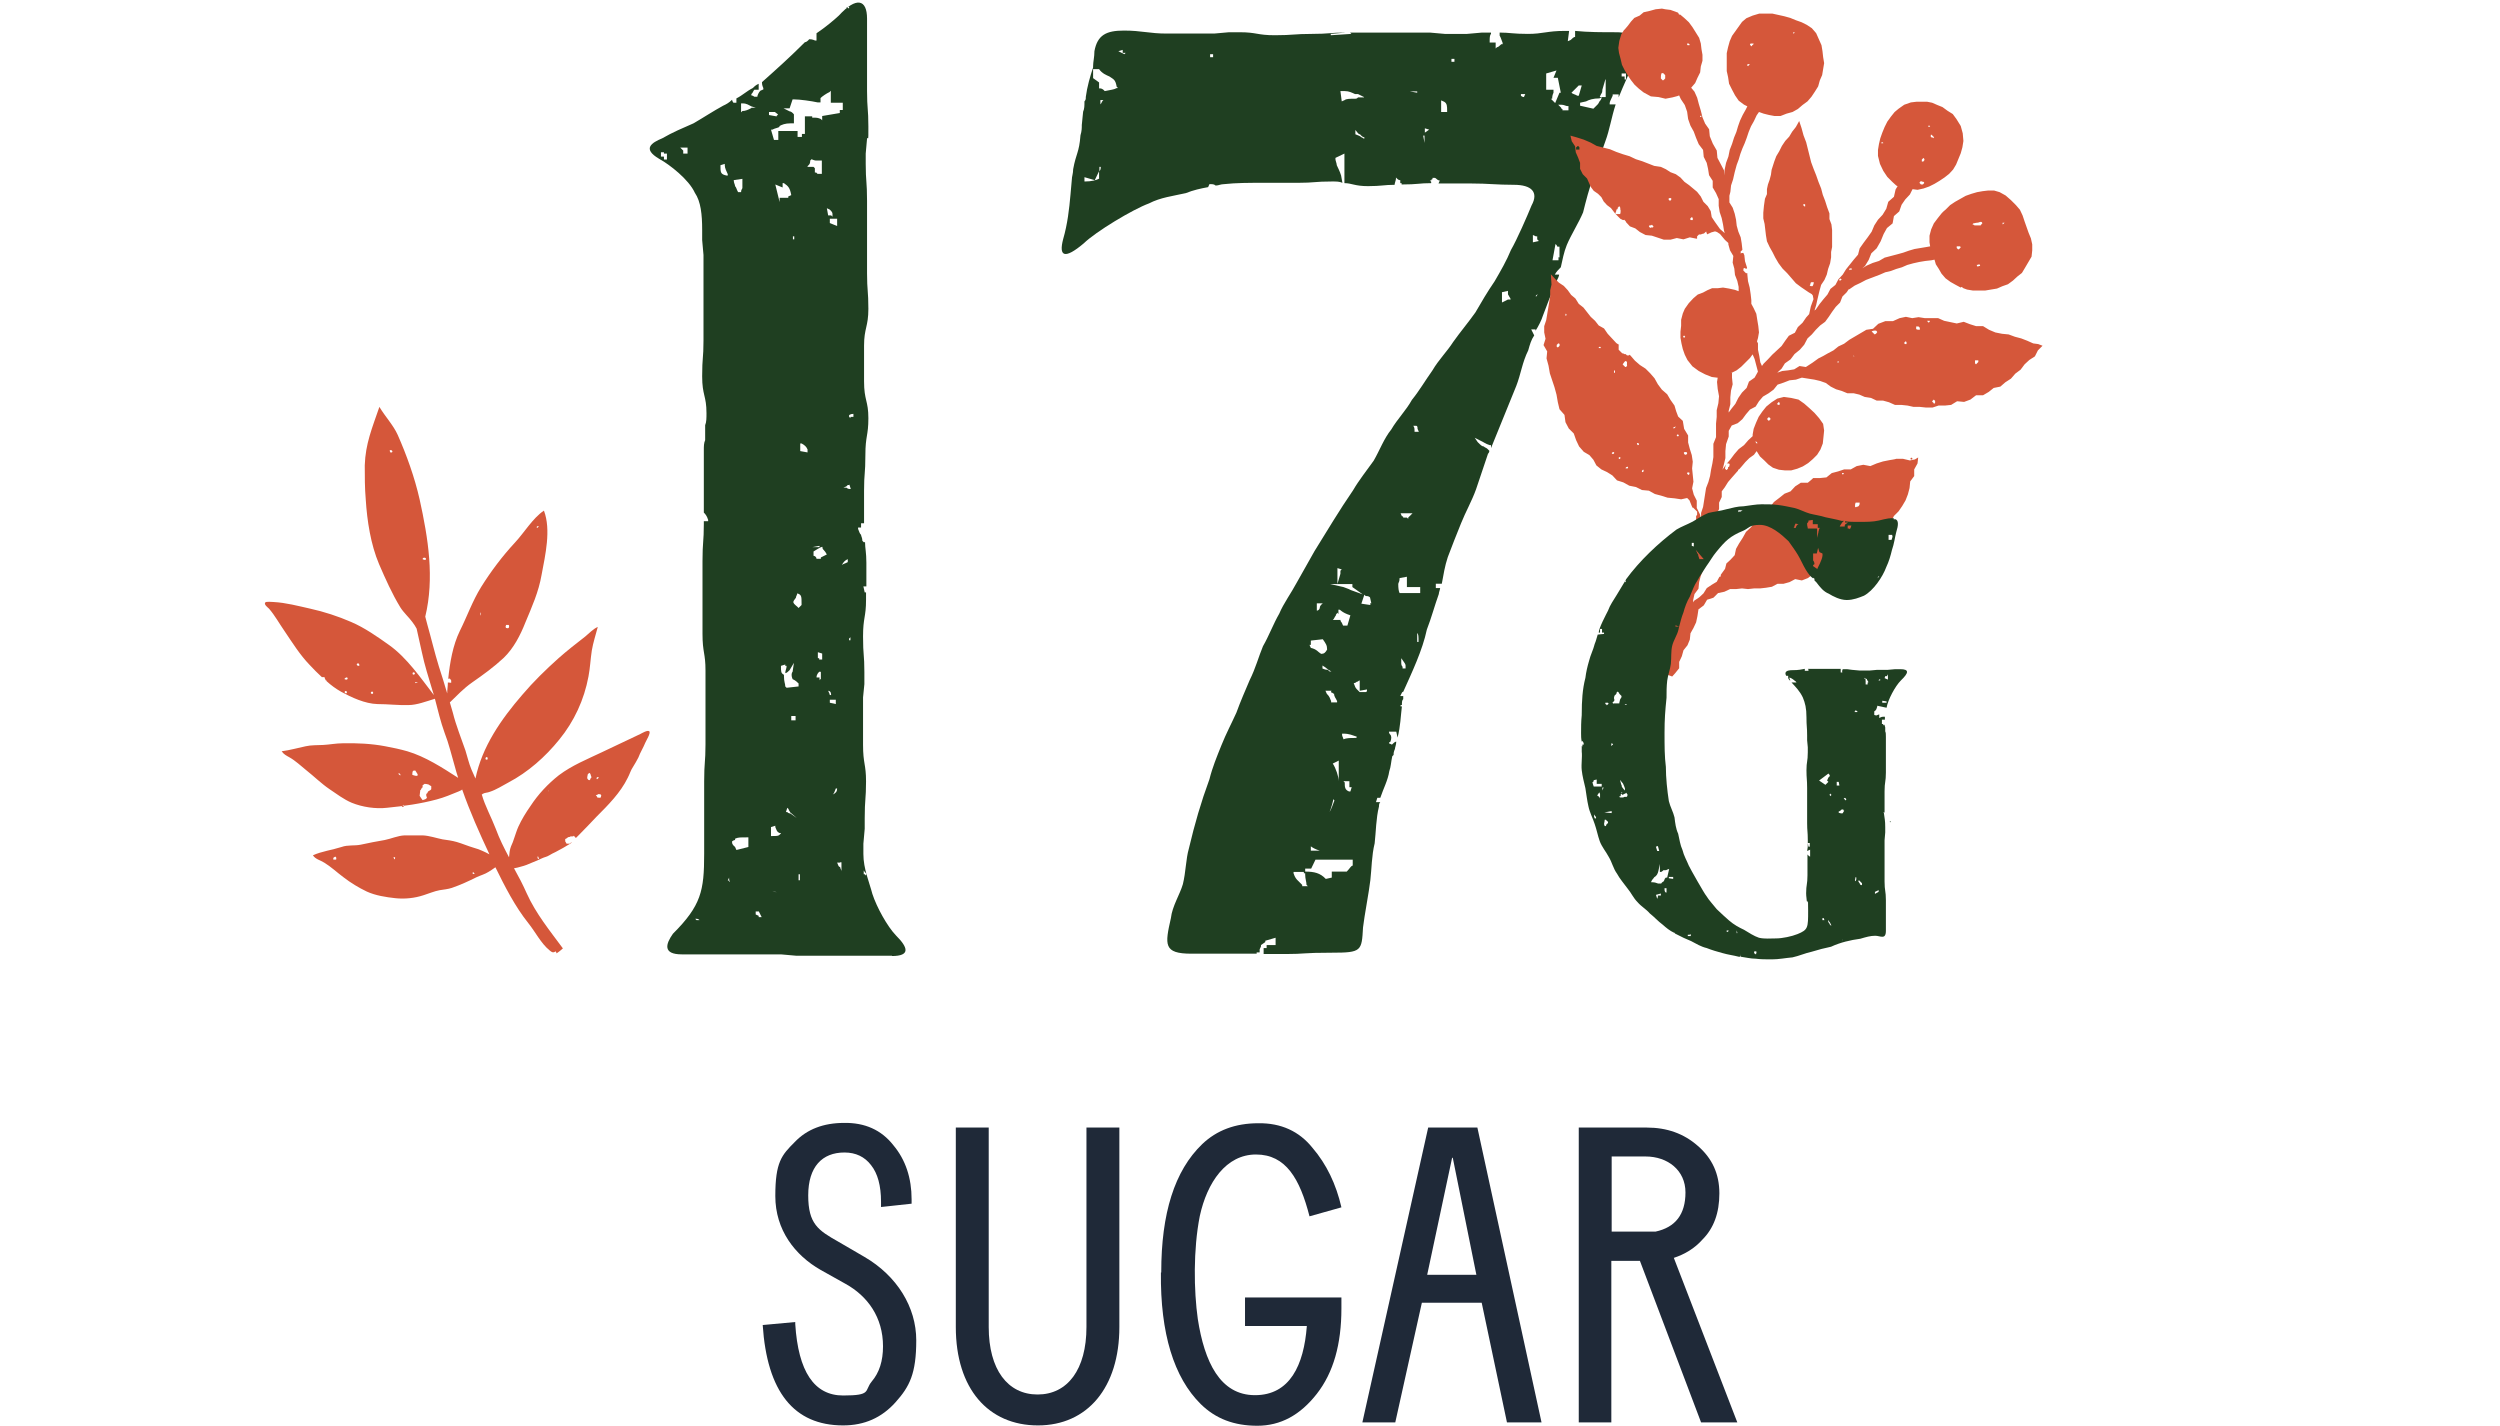
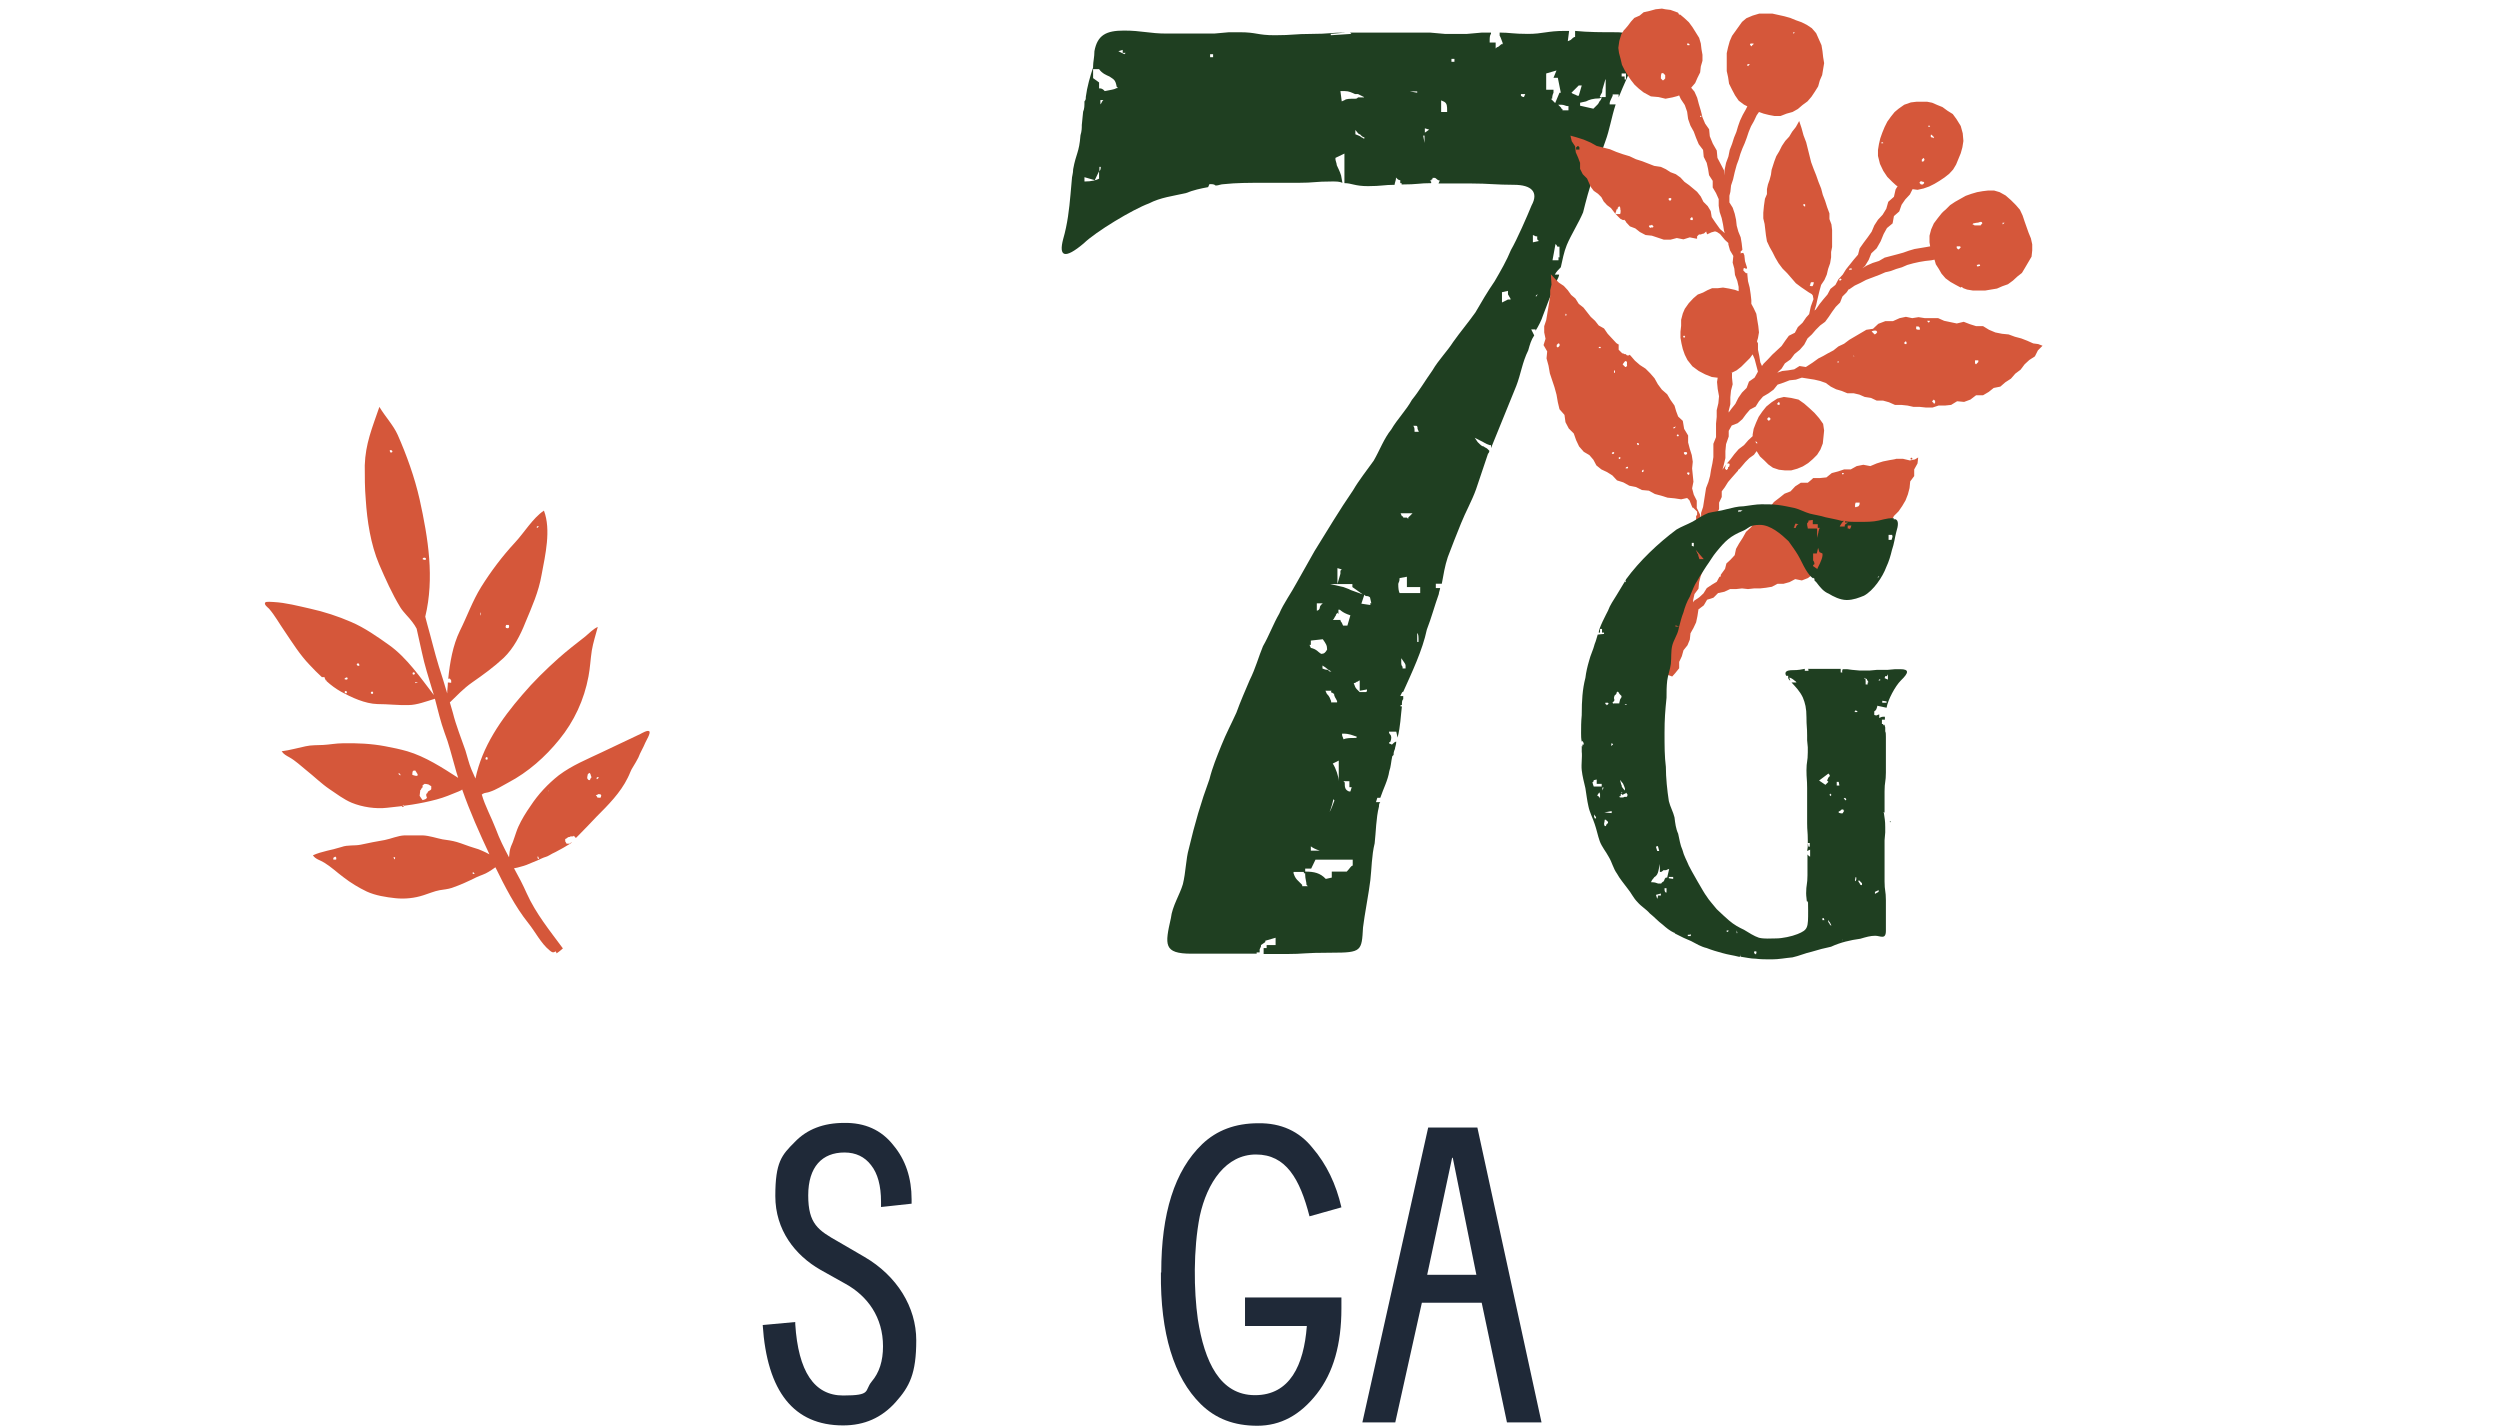
<svg xmlns="http://www.w3.org/2000/svg" viewBox="0 0 752 428.9" version="1.1" height="151.3mm" width="265.3mm" id="Layer_1">
  <defs>
    <style>
      .st0 {
        fill: #1f2938;
      }

      .st1 {
        fill: #d5573a;
      }

      .st2 {
        fill: #1f3f21;
      }
    </style>
  </defs>
  <path d="M229.4,398.6l9.8-.9v.6c.9,14.3,5.7,21.5,14.4,21.5s6.3-1.4,8.6-4.2c2.3-2.7,3.4-6.2,3.4-10.6,0-8.7-4.6-15.1-11.3-18.8l-7.5-4.2c-7.7-4.4-13.6-12-13.6-22.2s1.9-12.3,5.8-16.2c3.7-3.9,8.7-5.8,14.9-5.8,6.2-.1,11.2,2.1,14.8,6.7,3.7,4.4,5.5,9.9,5.5,16.3v1.3c-.1,0-9.2,1-9.2,1v-1.6c0-4.8-1-8.5-3-11-1.9-2.5-4.6-3.8-8-3.8-6.7,0-10.9,4.3-10.9,12.9s3,10.5,9,13.9l7.9,4.6c9.8,5.7,15.6,15.1,15.6,25.1s-2,13.9-6.2,18.6-9.4,7-15.8,7c-14.8,0-22.9-10.1-24.2-30.3h0Z" class="st0" />
-   <path d="M287.5,339.2h9.9v60c0,12.8,5.7,20.3,14.7,20.3s14.7-7.5,14.7-20.3v-60h9.9v60c0,18.2-9.6,29.6-24.5,29.6s-24.7-11-24.7-29.6v-60h0Z" class="st0" />
  <path d="M349.3,382.7c0-17.7,4-30.5,12.3-38.5,4.4-4.2,10-6.3,16.9-6.3,6.8-.1,12.3,2.4,16.3,7.4,4.2,4.9,7.1,10.9,8.7,17.9l-9.6,2.7c-2.9-11.3-7.1-18.6-16.1-18.6s-14.7,8.4-16.9,18.5c-2,10.1-1.8,22.5-.6,31,2,12.9,6.7,22.9,17.2,22.9s14.7-9,15.6-20.8h-18.6v-8.6h29v3.3c0,10.8-2.4,19.3-7.4,25.7s-10.9,9.6-17.9,9.6-12.5-2.1-17-6.5c-8.1-8-12.2-21.3-12-39.6h.1Z" class="st0" />
  <path d="M409.8,427.9l19.8-88.7h14.8l19.3,88.7h-10.4l-7.6-36h-18l-8,36h-9.9,0ZM436.8,348.3l-7.5,35.2h14.8l-7.1-35.2h-.3.1Z" class="st0" />
-   <path d="M474.9,427.9v-88.7h20.5c6,0,11.1,1.8,15.3,5.5,4.3,3.7,6.5,8.4,6.5,14.3s-1.7,10.5-5.1,13.9c-2.4,2.7-5.3,4.4-8.6,5.5l19.1,49.5h-10.9l-18.4-48.6h-8.6v48.6h-9.9.1ZM484.8,348v22.5h13.2c6-1.3,9-5.2,9-11.8s-5.3-10.8-12-10.8h-10.2Z" class="st0" />
-   <path d="M268.3,287.5h-28.9l-4.5-.4h-29.8c-5.8,0-4.9-3.1-2.7-6.2,8.5-8.5,9.4-12.9,9.4-24v-21.8c0-5.8.4-5.8.4-11.1v-22.3c0-5.3-.9-5.3-.9-11.1v-21.8c0-5.8.4-5.8.4-11.1v-.9h1.3v-.4c-.4-1.3-.9-1.8-1.3-2.2v-18.7c0-1.3,0-2.2.4-3.1v-4.5c.4-.9.4-2.2.4-3.6,0-5.3-1.3-5.3-1.3-11.1s.4-5.3.4-10.7v-25.8l-.4-4.5v-3.1c0-4.5-.4-8.5-2.2-11.1-1.8-4-7.6-8.5-10.7-10.2-5.3-3.1-2.2-4.9.9-6.2,3.1-1.8,6.2-3.1,9.4-4.5,3.1-1.8,5.8-3.6,8.9-5.3.9-.4,1.8-.9,2.7-1.8,0,0,0,.4.4.9h.9v-1.3c1.8-.9,3.1-2.2,4.9-3.1.4-.4.9-.9,1.8-1.3v1.8h-1.3c-.4.4-.4.9-.9,1.3v.4c.4,0,.9.4.9.4h.9c0-.4.4-1.3.9-1.8l.9-.4v-.4c-.4-.9-.4-1.3-.4-1.8,4.5-4,8.5-7.6,12.9-12,.4,0,.9-.4,1.3-.9.4,0,.9,0,1.8.4h.4v-2.2c2.7-1.8,5.3-4,6.7-5.3,5.3-5.8,8.5-4.9,8.5.9v21.8c0,5.3.4,5.3.4,10.7s0,2.7-.4,3.6l-.4,4.5v3.1c0,5.3.4,5.3.4,11.1v21.8c0,5.3.4,5.3.4,10.7s-1.3,5.8-1.3,11.1v10.7c0,5.8,1.3,5.8,1.3,11.1s-.9,5.3-.9,11.1-.4,5.3-.4,10.7v10.2-.4h-.9v1.3h-.9v.4c.4.9.4,1.3.9,1.8,0,.4.4.9.4,1.8l.4.4h.4c0,1.8.4,3.1.4,6.2v7.1h-.9l.4,1.8h.4v2.2c0,5.3-.9,5.3-.9,11.1s.4,5.3.4,10.7v3.6l-.4,4v14.2c0,5.8.9,5.8.9,11.1s-.4,5.3-.4,11.1v3.1l-.4,4.5v3.1c0,4.5,1.8,8.5,2.7,12,1.3,4,4.5,9.8,7.1,12.5,3.6,3.6,4.5,6.2-1.3,6.2h.1ZM199.7,46.2v-.4h-.9v1.3h.9v.9h.9v-1.8h-.9ZM206.8,46.2v-1.8h-2.2l.9.9v.9s1.3,0,1.3,0ZM209.5,276.4h-.4l.4.4h.9c-.3-.3-.6-.4-.9-.4ZM218.9,52.8v-.4c-.4-.9-.9-1.8-.9-2.7v-.4l-1.3.4c0,2.2,0,2.7,1.8,3.1,0,0,.4,0,.4,0ZM219.3,264.4v-.4l-.4.9h.4v.4c.4,0,0-.4,0-.9ZM225.1,255v-3.1h-.4c-2.2,0-2.7,0-3.6.4v.4s-.4,0-.9.4v.4c0,.4.4.9.9,1.3l.4.9,3.6-.9v.2ZM220.7,54.2c0,.9.4,1.3.4,1.8.4.4.4.9.9,1.8h.9c0-.9.4-.9.4-1.3v-2.7l-2.7.4h.1ZM226,32.4h1.3l-1.3-.4c-.9-.4-1.3-.9-2.7-.9h-.4v2.7l.4-.4c.9,0,1.8-.4,2.7-.9h0ZM228.2,274.2h-.9v.9l.9.4v.4h.9l-.9-1.8h0ZM233.6,35c0-.4.4-.4.4-.4,0-.4-.4-.4-.9-.9h-1.8v.9l2.2.4h.1ZM234.5,38.1c-.4.4-1.3.4-2.2.9h-.4l.9,3.1h1.3v-2.7h5.8v1.8h1.3v-.9h.9v-5.3h2.2v.4h.4c.9,0,1.3,0,2.2.4l.4.4v-1.3l5.3-.9v-.9h.9v-2.2h-3.6v-3.6l-.4.4c-.9.4-2.2,1.3-2.7,1.8v1.3h-.9c-1.8-.4-5.3-.9-7.1-.9h-.4l-.9,2.7h-1.8l1.8.9c.4,0,.9.4,1.3.9v2.7h-.9c-1.8,0-2.7.4-3.6.9h.2ZM234.9,250.6h-.4c-.9-.4-.9-.9-1.3-1.8v-.4l-1.3.4v2.7h.4c1.3,0,1.8,0,2.2-.4l.4-.4h0ZM233.6,268.4l-1.3-.4c.9.4,1.3.4,1.3.4ZM237.1,59.5v-.4l.9-.4c-.4-2.2-.9-2.7-2.2-3.6h-.4v1.3l-2.2-.9,1.3,5.3v-1.3h2.7-.1ZM235.8,203.4c0,1.8.4,2.2.4,3.1l.4.4,3.6-.4v-.9c-.4-.4-.9-.9-1.8-1.3-.4-.9-.4-1.8,0-2.2l.4-2.7-1.3,2.2c-.4.4-.9.9-1.3.9,0-.9.4-1.3.4-2.2h-.4v-.4l-1.3.4c0,1.8,0,2.2.9,2.7v.4h0ZM240.7,247l-3.1-2.7c0-.4-.4-.4-.4-.9l-.4-.4-.4,1.3h.4c.3.3.6.4.9.4l3.1,2.2h-.1ZM238,216.7h1.3v-1.3h-1.3v1.3ZM238.5,72h.4v-.9h-.4v.9ZM241.1,182v-.4c0-2.2,0-2.7-1.3-3.1,0,.4-.4.9-.4,1.3-.9,1.3-1.3,1.3.4,2.7l.4.4.9-.9h0ZM240.2,263v1.8h.4v-1.8h-.4ZM240.7,135.7l2.2.4v-.9c-.4-.9-.9-1.3-1.8-1.8h-.4v2.2h0ZM242.9,50.2h1.8l.4.4v1.3h.4l.4.4h1.3v-4h-1.8s-.4,0-1.3-.4l-.4.4c0,.6-.1,1-.4,1.3l-.4.4v.2ZM246.5,164.6v-.4l-2.2.4h2.2ZM248.7,166.8c-.3-.6-.6-1-.9-1.3-.3-.3-.5-.6-.4-.9,0-.3-.8.1-2.7,1.3v1.3c.4,0,.9.4.9.9h1.3v-.4l1.8-.9h0ZM246.5,202c-.4.4-.9.9-.9,1.8h.9v.9c0-.4.4-.4.4-.4v-2.2h-.4ZM246,196.2v1.8h.4v.4h.9v-1.8l-1.3-.4h0ZM248.7,62.6l.4,2.2h.9l.4.4v-.9c0-.4-.4-.9-.9-1.3l-.9-.4h.1ZM250,209.1c0-.9-.4-1.3-.9-1.3l.4.9c0,.3.1.4.4.4h.1ZM251.8,65.8h-2.2v1.3l2.2.9v-2.2ZM251.4,211.8v-1.3h-1.8v.9l1.8.4h0ZM251.8,237.2h-.4c-.4.9-.4,1.3-.9,1.8.9-.4,1.3-.9,1.3-1.8h0ZM252.7,259.5v-.4.4h-.9c.4.9.4,1.3.9,1.3,0,.4.4.9.4,1.3v-2.7h-.4ZM253.2,170c.4-.4.9-.4,1.8-.9v-.9c-.9.4-1.3.9-1.8,1.8h0ZM255.4,145.9h-.4l-.4.4-.9.4h.9c.4.4.9.4.9.4h.4l-.4-1.3h-.1ZM254.5,2.1c.4.4.9.4.9.4v-.4h-.9ZM255.4,125v.4l.4.4v-.4h.9v-.9c-.9,0-1.3.4-1.3.4h0ZM255.4,192.2v.4h.4v-.9l-.4.4h0ZM259.8,261.7v1.3h.4v.4l.4-.4c0-.4-.4-.4-.9-1.3h.1Z" class="st2" />
  <path d="M491.4,18.6c-.9,2.7-3.1,7.1-4.5,10.7v-.9h-1.8v.4c-.4.9-.9,1.8-.9,2.2v.4h1.8c-1.3,4-1.8,7.6-3.1,11.1-.9,2.7-1.8,4.9-2.7,7.6v-2.2h-.9v.4c-.4,1.3-.4,1.8,0,3.6h.4c0,.4-.4.9-.4,1.3-1.3,3.6-2.2,7.1-3.1,10.7-1.3,3.1-3.6,6.7-4.9,9.8-.9,2.2-1.3,4.5-1.8,6.7-.9.9-1.3,1.3-1.8,2.2h1.3c0,.4-.4,1.3-.9,2.2-1.3,3.1-2.7,6.7-4,10.2-.4,1.3-1.3,3.1-2.2,4.5v-.4h-1.3l.9,1.8c-.9,1.3-1.3,2.7-1.8,4.5-1.8,3.6-2.2,7.1-3.6,10.7l-7.6,18.7v-.9h-.4c-1.3-.4-1.8-.9-2.7-1.3l-1.8-.9.9,1.3c.9.9,1.3,1.3,1.8,1.3.4.4.9.4,1.3.9l.4.4c0,.3-.1.6-.4.9l-3.6,10.7c-1.3,3.6-3.1,6.7-4.5,10.2s-2.7,6.7-4,10.2c-.9,2.7-1.3,5.3-1.8,8h-1.8v1.3h1.3c0,.4-.4,1.3-.4,1.8-1.3,3.6-2.2,7.1-3.6,10.7-1.3,6.2-4.5,12.9-7.1,18.7-.4,0-.4.4-.9,1.3h.9v.9c-.4.4-.4.9-.4,1.8h-.4v.4h.4c-.4,3.1-.4,5.8-1.3,9.4l-.4-1.8h-2.2c0,.3.1.6.4.9.4.4.4,1.3,0,2.2-.4,0-.4.4-.4.4l.9.4c.4-.4.9-.9,1.3-.9,0,.9-.4,1.8-.4,2.2-.4.9-.4,1.3-.4,1.8l-.4.4c-.4,1.8-.4,3.1-.9,4.5-.4,2.7-1.8,5.3-2.7,8h-.9l-.4,1.3h1.3c-.4.4-.4.9-.4,1.3-.9,3.6-.9,7.6-1.3,11.1-.9,3.6-.9,7.6-1.3,11.1s-1.8,10.7-2.2,14.2c-.4,7.1-.4,7.6-9.4,7.6s-8,.4-13.8.4h-6.7v-1.8h.9v-.9h2.7v-2.2l-3.1.9v.4l-1.3.9v.4l-.4.9v.9h-.9v.4h-19.6c-8.5,0-8-2.7-6.2-10.7.4-3.6,2.7-7.1,3.6-10.2.9-3.6.9-7.6,1.8-10.7,1.8-7.6,3.6-13.8,6.2-20.9.9-3.6,2.2-6.7,3.6-10.2s3.1-6.7,4.5-9.8c1.3-3.6,2.7-6.7,4-9.8,1.8-3.6,2.7-7.1,4-10.2,1.8-3.1,3.1-6.7,4.9-9.8,1.3-3.1,3.6-6.2,5.3-9.4l5.3-9.4c3.6-5.8,7.6-12.5,11.6-18.3,1.8-3.1,4-5.8,6.2-8.9,1.8-3.1,3.1-6.7,5.3-9.4,1.8-3.1,4.5-5.8,6.2-8.9,2.2-2.7,4-5.8,6.2-8.9,1.8-3.1,4.5-5.8,6.2-8.5,2.2-3.1,4.5-5.8,6.7-8.9,1.8-3.1,3.6-6.2,5.8-9.4,1.8-3.1,3.6-6.2,4.9-9.4,1.8-3.1,4.9-10.2,6.2-13.4,2.2-4,0-6.2-5.3-6.2s-7.6-.4-12.9-.4h-9.8l.4-.9c-.3,0-.6-.1-.9-.4-.5-.4-.4-.4-.9-.4h-.4v.4s-.4,0-.4.4h-.4l.4.4v.4c-3.6,0-4,.4-8.9.4v-.4h-.4v-.9c-.3,0-.6-.1-.9-.4l-.4-.4v.4c0,.4-.4,1.3-.4,1.8-3.1,0-4,.4-8,.4s-4.9-.9-7.1-.9v-8.9l-2.7,1.3v.4c0,.4.4,1.3.4,1.8.4.9.9,1.8,1.3,3.1l.4,2.2c-.9-.4-1.8-.4-3.1-.4-5.3,0-5.3.4-10.2.4h-10.7c-4,0-8,0-11.6.4-.9,0-1.8.4-2.2.4h-.4c-.4-.4-.9-.4-1.8-.4l-.4.9c-2.2.4-4.5.9-6.7,1.8-4,.9-7.6,1.3-11.1,3.1-4.9,1.8-16,8.5-19.6,12-5.8,4.9-7.6,4-6.2-1.3,1.3-4.5,1.8-8.9,2.2-13.4l.4-4.5c0-.9.4-1.8.4-3.1.9-4.9,1.8-4.9,2.2-10.2.4-1.3.4-2.2.4-3.1l.4-4c.4-.9.4-1.8.4-3.1.4-.4.4-.9.4-.9v-.4c.4-3.1,1.3-6.2,2.2-8.9v-.4c0-1.3.4-2.7.4-4.5.9-4.9,3.6-6.2,8.9-6.2s7.6.9,12.9.9h14.2l4.5-.4h3.1c5.3,0,5.3.9,10.7.9s5.8-.4,11.1-.4,5.3-.4,10.2-.4l-4.5.4v.4l6.2-.4-.4-.4h24l4.5.4h6.7l4.5-.4h4.5-1.8v.4c-.4.4-.4,1.3-.4,2.2v.4h1.8v1.8l.4-.4c.3,0,.7-.3,1.3-.9h.4v-.4c-.4-.9-.4-1.3-.9-2.2v-.9c3.1,0,4,.4,8.5.4s5.8-.9,11.1-.9h1.3l-.4,3.1.9-.4c.4-.4.9-.9,1.3-.9v-1.8c4,.4,8,.4,12.5.4s7.1,2.2,4.9,8l.2.9ZM330.6,53.7v-2.2l-1.3,2.7-3.1-.9v1.3c2.2,0,3.6-.4,4.5-.9h-.1ZM328.8,20.8v2.7l1.8,1.3v1.8h.4c.4,0,.9.4.9.4l.4.4c1.8-.4,2.7-.4,3.6-.9h.4l-.4-.4c-.4-2.2-.9-2.2-2.2-3.1-.9-.4-2.2-.9-3.1-2.2h-1.8,0ZM331.1,50.2h-.4v1.3c.4-.4.4-.9.4-1.3ZM331.9,30.1h-.9v1.3c.4-.4.4-.9.9-1.3ZM337.7,15.9v-.9l-1.3.4,1.8.9.4-.4h-.9ZM364,16.3v.9h.9v-.9h-.9ZM391.6,266.6h1.8l-.4-.4c0-.9-.4-1.8-.4-3.1v-.4h-.4v-.4h-3.1v.4c.4,1.3.9,1.8,1.3,2.2l1.3,1.3v.4h0ZM406.8,258.6h-11.1l-1.3,2.7h-1.8v.9c2.7,0,4.5.4,6.2,2.2l1.8-.4v-1.8h4.5c.9-.9,1.3-1.8,1.8-1.8v-1.8h-.1ZM394.3,194h-.4l.4.9c1.8.4,2.2,1.3,3.1,1.8.9,0,1.3-.4,1.8-1.3,0-1.3-.4-1.8-1.3-3.1l-3.6.4v1.3h0ZM394.3,254.6v1.3h2.7c-1.3-.4-2.2-.9-2.7-1.3ZM396.1,181.5v2.2c.4,0,.9-.4.9-.9s.4-.9.9-1.3h-1.8ZM399.6,201.6c0,.4.4.4.9.4-.9-.4-1.8-1.3-2.7-1.8v.9c.9.4,1.3.4,1.8.4h0ZM400.5,207.8h-1.8l.4.9c.9.9.9,1.3,1.3,2.2v.4h1.8v-.4c-.4-.9-.9-1.3-.9-2.2-.4,0-.4-.4-.9-.4v-.4h.1ZM399.6,244.8c.9-1.3,1.3-2.7,1.8-4l-.4-.4v.4c-.4,1.8-.9,3.1-1.3,4h-.1ZM402.3,175.7h-2.2l4,.9c.9.4,1.3.4,2.2.9l3.6,1.3-3.1-2.2v-.9h-4.5l.9-3.1v-.9l.4-.4-1.3-.4v4.9h0ZM403.2,186.4c0,.3.1.6.4.9l.4.9h1.3l.9-3.1c-1.3-.4-2.2-.9-2.7-1.3s-.4-.4-.9-.4v1.3l-.4-.4c0,.4-.4.4-.4.9-.4.4-.4.9-.9,1.3h2.3ZM402.7,235v-6.2l-1.8.9c.9,1.3,1.8,4,1.8,5.3ZM410.3,29.2l-1.8-.9h-.9c-.9-.4-1.8-.9-3.1-.9h-1.3l.4,3.1.9-.4c.4-.4,1.8-.4,2.7-.4s.9,0,1.3-.4h1.8ZM408.1,221.6c-1.3-.4-2.2-.9-4-.9h-.4v.4c0,.4.4.9.4,1.3.9-.4,2.2-.4,3.1-.4s.9,0,.9-.4h0ZM406.8,236.8h-.9v-1.8h-1.8l.4.4c0,1.3,0,2.2,1.3,2.7h.4l.4-1.3h.2ZM411.2,207.4l-2.2.4v-3.1c-.4,0-.4.4-.9.4-.3.3-.6.4-.9.4.4.9.4,1.3.9,1.8l.9.9h1.8c.4,0,.4-.4.4-.9h0ZM409,40.4c-.4,0-.9-.9-1.3-1.3v1.3c.9.4,1.3.4,1.8.9.4,0,.4.4.9.4v-.4c-.4,0-.9-.4-1.3-.9h-.1ZM412.1,181.5h.4l-.4-1.8c-.4-.4-.9-.4-1.3-.4l-.4-.4-.9,2.7,2.7.4v-.4h-.1ZM427.2,178.4v-1.8h-4v-3.1l-2.2.4c0,1.3-.4,1.3-.4,1.8,0,1.2.1,2.1.4,2.7h6.2ZM423.2,155.7l.4.4v-.4l.4-.4.9-.9h-3.6l.4.9c.3,0,.4.1.4.4h1.1ZM421.9,201.1h.9v-.9c0-.4-.4-.9-.4-.9l-.9-1.3v1.3c0,.4,0,.9.4,1.3v.4h0ZM424.1,27.5l2.2.4v-.4h-2.2ZM425.5,129.9h1.3l-.4-.9c0-.4,0-.9-.4-.9h-.9c.4.4.4.9.4,1.8h0ZM426.3,190.4v2.7h.4c0-1.8,0-2.2-.4-2.7ZM428.1,40.8l.4,2.2v-2.2h-.4ZM428.6,38.6v1.3l1.3-.9s-1.3-.4-1.3-.4ZM433.5,33.7h1.8v-.4c0-1.3,0-2.2-.9-2.7l-.9-.4v3.6h0ZM436.6,17.7v.9h.9v-.9h-.9ZM454.4,90.2c0-.3-.1-.6-.4-.9,0-.4-.4-.4-.4-.9v-.9l-1.8.4v3.1l1.8-.9h.9,0ZM457.5,28.4v.4s.4.4.9.4l.4-.9h-1.3ZM462.4,72v-.9h-.4l-.9-.4v2.2l1.8-.4-.4-.4h0ZM463.3,88.5c-.6,0-1,.1-1.3.4v.4c.4-.4.4-.9,1.3-.9h0ZM465.1,27h2.2v.9c-.3.6-.4,1.2-.4,1.8h-.4l1.3,1.3,1.3-3.1h.4l-.9-4.5h-1.3l.9-2.2-3.1.9v4.9ZM469.1,77.3v-3.1h-.4c-.3,0-.4-.1-.4-.4l-.4-.4-.9,4.9h1.8v-.9h.4,0ZM471.8,33.2v-1.3h-.4c-.4,0-.9-.4-1.8-.4h-.9l.9.9s0,.4.4.4v.4s1.8,0,1.8,0ZM474.9,28.8l.9-3.1h-.9l-2.2,2.2c.4.4.9.4,1.8.9h.4ZM482,29.2l-.9.4c-1.8,0-3.1.4-4,.9l-1.8.4v.9l4,.9,1.3-1.3c.4-.4.4-.9.9-1.3l.4-.9h0ZM482.9,23.9l-.9,3.1c0,.6-.1,1-.4,1.3l-.4.9h1.8v-5.3h0ZM488.7,23v.9h.4v-1.8h-1.3v.9h.9,0Z" class="st2" />
  <path d="M488.6,8.9l-.9,1.4-.6,2-.3,2.1.2,1.5.5,1.9.4,1.7.8,1.6.9,1.5,1,1.5,1.1,1.4,1.3,1.2,1.4,1.1,2.2,1.2,2.3.2,2.1.5,2.1-.4,1.5-.4.5-.2.5,1.1,1.2,1.8.7,2,.3,2.2.7,2,1,1.8.7,1.9.8,1.9,1.3,1.7.2,2.1.9,1.8.4,1.8.3,1.9,1.1,1.7v2l1,1.7.8,1.8v2l.3,1.9.6,1.8.4,1.9.3,1.9.3,1v-.2l-1.5-1.3-1.5-2.1-1-1.5-.3-1.8-.9-1.5-1.3-1.3-.8-1.6-1.1-1.4-1.2-1-1.2-1-1.4-1-1.2-1.3-1.4-1-1.6-.6-1.4-.9-1.5-.7-2-.3-1.8-.7-1.8-.7-1.9-.6-1.9-.9-2-.6-2-.7-1.9-.8-2-.5-2-.5-1.8-1-2.1-.9-2.2-.7-1.8-.5.4,1.7,1,1.5.2,1.8.7,1.6.6,1.6v1.8l.8,1.6,1.3,1.3,1.1,2.5.9,1.2,1.3.9,1,1,.7,1.3,1,1.1,1.2.9,1.3,1.7,1.5,1.5.8.4h.2s.2-.2.3,0c0,.2.4.2.4.6h0l1.2,1.3,1.6.6,1.4,1.1,1.7.9,1.9.2,1.8.6,1.8.6h2l1.9-.5,2,.4,1.9-.6,2,.4h.2v-.7l.6-.6c.5.2.9-.2,1.2-.2.5,0,.6-.6,1-.6,0,.2,0,.5.2.6v.2l1.3-.6,1.1-.3.6.2.9.6,1.5,1.8,1,.9v.4l.5,1.8,1,1.7-.2,2,.5,1.8.2,1.9.7,1.8.4,1.8v1.3l-1.1-.4-1.8-.4-1.8-.3-1.6.2h-1.7l-1.4.6-1.3.7-1.6.6-1.3,1.1-1.4,1.5-1.2,1.7-.6,1.4-.5,1.9v1.8l-.2,1.8v1.8l.3,1.7.4,1.7.6,1.7.8,1.6,1.5,1.9,1.9,1.4,1.9,1,2,.8,1.6.2h.2l-.2,1.3.2,2.1.4,2.2-.2,2.1-.5,2.1v2l-.2,2v4.1l-.8,2v4l-.3,1.9-.4,1.9-.3,1.9-.5,1.8-.7,1.8-.3,1.9-.3,1.9-.3,1.9-.6,1.8v2.1l-.3-1.6-1-2v-2.2l-.9-1.8-.5-1.9.4-2-.2-2-.2-2,.2-2-.3-2-.6-1.9-.5-1.9v-2.1l-1.2-2-.4-2.4-1.4-1.3-.6-1.6-.5-1.7-1.2-1.7-1-1.7-1.6-1.4-1.2-1.6-1-1.8-1.3-1.5-1.4-1.4-1.7-1.1-1.5-1.3-1.3-1.5-.3-.3-.2.2h-.6l-.4-.4c-.4.2-.6-.3-1-.2-.4-.4-.8-.8-1.1-1.1v-1.4h.2l-.9-.6-1.3-1.4-1.3-1.4-1.1-1.6-1.6-.9-1.1-1.4-1.3-1.2-1.1-1.4-1.1-1.4-1.4-1.1-1-1.6-1.3-1.1-1-1.4-1.2-1.3-1.5-1-1.1-1.1-1.3-1.4.2,3.1-.4,1.7v1.8l-.3,1.8-.3,1.8-.3,1.8-.3,1.8-.6,1.8v1.9l.4,1.9-.6,1.9,1.1,1.9-.2,2.1.6,2.2.4,2.3.7,2.1.7,2.1.6,2.2.4,2.3.5,2.1,1.5,1.7.3,2.2,1,1.9,1.5,1.5.7,2,.9,1.9,1.4,1.6,1.7,1,1.2,1.4.9,1.7,1.5,1.2,1.7.8,1.6,1,1.4,1.5,1.9.6,1.8,1,2,.4,1.8.9,2.1.2,1.8,1,1.9.5,1.9.6,2.1.2,2,.3,1.8-.4.7.7.6,1.5.3.7h.2c.4.4.8.8,1.2,1.2v1l-.3.3v3.8l.7,1.4v1.6l-1,1.7-.3,1.9v1.9l-.7,1.8-1.1,1.7v1.9l-.9,1.8-.2,1.9-.3,1.9-1,1.7v1.9l-.3,1.9-.7,1.8-.8,1.8-.2,2-.2,2-.3,1.9-.8,1.9.2,2-.5,1.9-.4,1.9-.3,1.3v.3h0v.4l.3-.3.8.3.8.3.9-1,1.2-1.5v-1.9l.8-1.7.5-1.8,1.2-1.5.7-1.7.2-1.9.9-1.6.8-1.7.4-1.9.3-2,1.6-1.2,1-1.7,1.9-.6,1.4-1.4,1.9-.4,1.7-.8h1.8l1.8-.2,1.8.2,1.8-.2h1.8l1.8-.2,1.8-.3,1.7-.9h1.8l1.8-.5,1.7-.9,2,.4,1.8-.7,1.6-1.2,1.8-.5,1.9-.2,1.5-1.2,1.7-.8,1.8-.5,2-.3,1.5-1.2,1.5-1.1,1.2-1.5,1.3-1.6,1.7-1.1,1.6-1.2,1.3-1.5,1.7-1.2.9-1.8.9-1.8,1.4-1.4,1.1-1.6,1-1.7.7-1.8.5-1.9.2-2,1.2-1.6v-2l1-1.8.2-1.8-1,.6-1.5.3-2.1-.5h-2c0,.1-2,.4-2,.4l-2,.4-1.9.6-1.9.8-2.1-.4-2,.4-1.8,1h-2l-1.8.6-1.9.5-1.6,1.3-2,.2h-2c0,.1-1.6,1.4-1.6,1.4h-2.1l-1.7,1.1-1.4,1.5-1.8.7-1.5,1.2-1.7,1.3-1.3,1.7-1.6,1.4-1.3,1.5-1.5,1.4-1.2,1.6-1.5,1.4-1,1.8-1.1,1.7-.9,1.6-.4,1.9-1.3,1.4-1.2,1.1-.4,1.6-1.3,1.8v.2h0c0,.3,0,.4-.4.4l-.8,1.5-1.5.9-1.5,1-1,1.6-1.3,1.2-1.5,1-.3.5v-.7l.4-1.8,1.2-1.6.2-2,.5-1.9.8-1.9.2-2.1.6-1.9.6-1.7.6-1.7.4-1.8.6-1.7.4-1.8.5-1.8v-1.9l.8-1.8v-1.9l.8-1.7v-1.7l.9-1.2,1-1.6,1.2-1.4,1.5-1.7.3-.3c0-.2,0-.3.4-.5h0l.7-.8,1.1-1.3,1.2-1.2,1.4-1,.8-1.1h0l1,1.6,1.3,1.2,1.2,1.2,1.4,1,1.8.6,1.8.2h1.9l1.8-.5,1.7-.7,1.6-1,1.4-1.2,1.3-1.3,1-1.6.7-1.8.2-1.9.2-2-.3-2-1.2-1.7-1.4-1.6-1.5-1.4-1.6-1.4-1.7-1.2-2.2-.5-2.2-.3-2,.5-1.7,1.1-1.6,1.3-1.2,1.5-1.1,1.6-.8,1.8-.7,1.8-.3,1.7v.5l-1.3,1.2-1.3,1.5-1.6,1.2-1.3,1.5-1.2,1.6-1.3,1.5-1.1,1.6h0c0,.1.4-1.4.4-1.4l.5-2.1v-2.1l.2-2.1.8-2.3v-1.7l.9-1.6,1.8-.7,1.4-1.2,1.1-1.5,1.2-1.4,1.7-.9,1-1.6,1.2-1.4,1.7-1,1.5-1.1,1.2-1.5,1.8-.6,1.8-.7,1.9-.2,1.8-.6,1.9.3,1.9.3,1.7.4,1.7.6,1.5,1.1,1.6.8,1.7.5,1.7.7h1.9l1.7.4,1.6.7,1.9.3,1.7.8h1.9l1.8.5,1.8.8h1.9l1.9.2,1.8.4h1.9l1.9.2h1.9l1.8-.6h1.9l1.9-.2,1.8-1.1,2.1.2,1.9-.7,1.7-1.3h2.1l1.7-1,1.5-1.2,2-.4,1.5-1.3,1.7-1.1,1.3-1.5,1.6-1.2,1.2-1.6,1.4-1.3,1.7-1.1.9-1.8,1.4-1.4-1.3-.5-1.5-.2-1.8-.8-1.8-.7-1.9-.5-1.9-.7-2-.2-2-.4-1.9-.8-1.8-1.1h-2.1l-1.9-.6-1.8-.7-2.1.5-1.9-.4-1.9-.4-1.8-.8h-4l-1.9-.3-1.9.3-1.9-.4-1.9.4-2,.9h-2.3l-2.1.8-1.6,1.5-2,.3-1.7,1-1.7,1-1.7,1-1.6,1.2-1.7.8-1.5,1.2-1.7.9-1.4.8-1.4.7-1.8,1.3-2,1.3-1.9-.3-1.6,1-1.8.3-1.8.2-1.5.5,1.3-1.2,1-1.6,1.7-1.2,1.2-1.6,1.6-1.3,1.3-1.5,1-1.9,1.3-1.2,1.2-1.4,1.3-1.3,1.5-1.1,1.1-1.5,1-1.5,1.1-1.5,1.3-1.3.7-1.8,1.3-1.3.6-.9h.2l1.6-1.1,1.7-.8,1.7-.9,2.1-.8,2.1-.8,1.6-.7,1.7-.4,1.6-.6,1.7-.5,1.6-.7,1.8-.5,1.8-.4,1.8-.3,1.8-.2,1-.2.4,1.4.9,1.4.8,1.4,1.2,1.4,1.5,1.1,1.6.9,1.5.8s.2-.2.3-.2c.3.3.4.3.5.4l1.1.4,1.8.3h3.6l1.8-.3,1.8-.3,1.6-.7,1.7-.6,1.5-1.1,1.3-1.2,1.4-1.1.9-1.5,1-1.7,1-1.7.2-1.9v-1.8l-.4-1.8-.7-1.7-.6-1.7-.6-1.7-.6-1.8-.8-1.7-1.2-1.4-1.5-1.5-1.6-1.4-1.8-1-1.7-.5h-1.7l-1.7.2-1.7.3-1.7.5-1.7.6-1.6.9-1.6.9-1.5,1-1.3,1.3-.7.6h0l-.5.5h0l-1.2,1.5-1.2,1.6-.8,1.8-.5,1.9v2l.2,1.2-1.1.2-1.8.3-1.8.3-1.7.5-1.7.6-1.8.5-1.9.5-1.9.5-1.7,1-1.9.6-1.8.8-1.3.8.8-.7,1.1-1.8.8-2,1.6-1.5,1.2-2.1.9-2.2,1-1.8,1.7-1.4.4-2.2,1.6-1.4.7-2,1.1-1.6,1.4-1.5.8-1.6,1.5.2,1.8-.4,1.7-.6,1.6-.8,1.5-.9,1.5-1,1.4-1.1,1.2-1.3.9-1.5.7-1.7.7-1.7.5-1.8.3-1.9-.2-2.3-.6-2.2-.8-1.3-.5-.8-1.1-1.5-1.6-1-1.5-1.1-1.5-.6-1.6-.7-1.5-.3h-3.2l-1.7.2-2,.7-1.7,1.2-1.2,1-1.2,1.5-.2.3h0l-.8,1.1-.8,1.6-.7,1.7-.6,1.7-.4,1.7-.3,1.8v1.8l.6,2.4,1,2.1,1.2,1.8,1.5,1.5,1.2,1.1.4.2-.6,1-.5,2.2-1.7,1.5-.6,2.1-1.1,1.8-1.4,1.5-1.1,1.7-.8,1.9-1.2,1.7-1.2,1.6-1.2,1.7-.5,1.9-1.2,1.4-1.2,1.5-1.2,1.5-1,1.6-1.3,1.4-.9,1.7-1.5,1.2-.9,1.7-1.2,1.4-1.2,1.5-1.1,1.6-.4.3.5-1.6.4-1.8.6-2.5.5-1.8,1-1.5.7-1.6.4-1.7.6-1.7.3-1.8v-1.6l.3-1.5v-5.1l-.2-1.7-.6-1.6v-1.7l-.7-1.9-.6-1.9-.7-1.8-.5-1.9-.8-2-.7-2-.8-2-.7-1.9-.5-2-.5-2-.5-2-.8-2.1-.6-2.2-.7-2.1-1,1.8-1.1,1.4-.9,1.5-1.2,1.3-1,1.5-.8,1.6-.9,1.5-.6,1.6-.8,2.5-.2,1.5-.4,1.5-.5,1.4-.3,1.4v1.5l-.6,1.4-.3,2.1-.2,2.1v1.7l.4,1.7.2,1.7.2,1.7.3,1.8.8,1.7.9,1.6.8,1.6,1,1.7,1.2,1.6,1.4,1.4,1.3,1.5,1.3,1.5,1.6,1.2,2.2,1.5,1,.6.3.4.2,1.1-.8,2.2-.5,2.3-.9,1-1.1,1.6-1.4,1.3-.9,1.7-1.8.9-1.1,1.5-1.1,1.6-1.4,1.3-1.4,1.3-1.3,1.4-1.3,1.3-.5.7-.5-1.1-.3-1.9-.4-1.9v-1.9l-.3-.6.3-1,.3-1.7-.2-1.9-.3-1.8-.3-1.9-.8-1.7-.7-1.3v-1.1l-.2-1.8-.3-2-.5-1.9-.2-2v-.4h-.4l-.8-.8c0-.3,0-.6.2-.8.2,0,.3.2.5.2h.4v-.3l-.6-1.9-.2-1.8-.3-.7h-.3c-.2,0-.3,0-.5.2v-.7c.2,0,.3-.3.5-.4v-.2l-.2-1.8-.3-1.8-.7-1.7-.5-1.8-.2-1.8-.4-1.8-.6-1.8-1-1.6v-2h0l.3-1.2.2-1.9.6-1.8.5-2.2.6-2.2.6-1.6.5-1.7.6-1.6.7-1.6.6-1.6.6-1.8.7-1.7.9-1.6.8-1.7.7-1,1.4.5,1.6.4,1.6.3h1.9l1.8-.7,1.8-.5,1.6-.9,1.4-1.2,1.5-1.1,1.2-1.4,1-1.5,1-1.6.5-1.8.7-1.6.3-1.8.3-1.8-.3-1.8-.2-1.8-.3-1.8-.8-1.8-.8-1.8-1.3-1.5-1.5-1-1.6-.8-1.7-.6-1.7-.7-1.8-.5-1.8-.4-1.8-.4h-3.9l-2,.6-1.9.8-1.3,1.1-1,1.4-1,1.4-1,1.4-.7,1.6-.5,1.8-.4,1.8v5.4l.4,1.8.3,2,.9,1.8.9,1.7,1.1,1.6,1.6,1.2,1,.5-.5,1-.9,1.6-.8,1.7-.6,1.7-.5,1.7-.7,1.7-.6,1.9-.7,1.8-.4,2-.7,1.9-.4,1.9-.2,1.9v-1.5l-1-1.9-1-1.9-.2-2.2-1.2-2.1-.9-2.2-.2-2.1-1.2-1.7-.8-1.9-.5-2-.6-2-.5-1.9-.8-1.8-1-1.2h0l1.2-1.4.7-1.6.8-1.6.2-1.8.5-1.7v-1.8l-.3-1.7-.2-1.7-.5-1.7-1-1.6-1-1.6-1.1-1.5-1.4-1.3-1.2-1h-.3l-.2-.2v-.2l-.2-.2-2.2-.8-1.6-.2-1-.2-1.9.2-1.8.5-1.8.4-1.2,1-1.6.7-1,1.1-.9,1.2-1.1,1.3v-.2l.2.2h-.2ZM527.1,13.9h-.2c-.2,0-.5-.4-.5-.6l.2-.2h.9c0,.3-.3.4-.5.6h0v.2h0ZM525.9,19.9c-.3,0-.4-.3-.2-.6h.6c0,.3-.3.3-.4.5h0ZM539.4,10.1c0-.3,0-.5.4-.4,0,.2,0,.3-.4.4ZM542.9,62.1c-.3,0-.3-.3-.5-.4,0-.3.3-.4.6-.2v.6h0ZM545.2,86.1c-.3,0-.6,0-.8-.2,0-.2.2-.3.2-.5s0-.4.3-.5h.7c0,.5-.2.8-.3,1.1h-.1ZM566.5,43.1h-.6c0-.2,0-.3.3-.3s.3.2.3.4h0ZM580.6,38.1h-.6c0-.2,0-.3.3-.3s.3.2.3.4h0ZM581.6,41.4c-.2,0-.5,0-.8-.2v-.6s0-.2.3,0l.7.7-.3.3h0v-.2h0ZM578.6,48.6h-.5v-.6c.2-.2.3-.3.5-.5.4.4.4.7,0,1h0ZM577.9,54.5c.3.3.7,0,.9.4v.2l-.4.4h-.6c0-.2-.4-.3-.4-.6l.5-.5h0ZM557,81.1c-.3,0-.5,0-.7.2v-.5c.2,0,.4,0,.6-.2,0,.2,0,.3.2.4h0ZM554,84.1c-.2,0-.2.3-.5.3s-.3-.2-.2-.4c0,0,.2-.2.4-.2l.3.3h0ZM594.6,79.7c.4,0,.6-.2.8-.2.2.2.3.4.2.5-.4,0-.6.2-.7.2-.4-.3-.2-.5-.2-.4h0ZM602.3,67h.7c-.3.3-.5.5-.6.5v-.5h-.1ZM588.6,74.1h1s.2.2.2.4c-.3,0-.3.6-.8.5l-.4-.4v-.5ZM593.5,67.2c.4,0,.8-.2,1.3-.2s.8-.4,1.3-.2c0,0,.2.2.2.4-.2.2-.4.4-.5.6h-1.9s0-.2-.3-.2c0,0-.3,0-.2-.2l.2-.2h0ZM594.1,109.4v-1h1v.5c-.3.3-.5.5-.7.7l-.3-.3h0ZM581.6,120.1l.5.5v.4c0,.3,0,.4-.4.4,0-.3-.5-.4-.5-.7l.5-.5h0ZM579.8,96.5h.7v.2s-.2.2-.3.4c-.2-.3-.5-.4-.5-.6h0ZM573.2,102.6l.3.3v.6h-.5s-.2-.2-.2-.4c0,0,.3-.3.5-.5h0ZM576.4,98.2h.7s.3.3.4.4v.6c-.4,0-.8,0-1.1-.2v-.8h0ZM570.2,96.6h.2-.2ZM557.4,107c.2,0,.3,0,.4.2h-.2s-.2-.2-.2-.3h0ZM563,99.7c.5-.3,1.2-.3,1.4-.2,0,0,.2.2.3.4-.2.3-.4.6-.8.7-.3-.3-.6-.6-1-1h0ZM553.1,108.7c0,.3,0,.5-.4.3,0-.2,0-.3.4-.3ZM535.3,121.8h-.5s-.2-.2-.2-.4l.5-.5c.3.3.3.6.2.8h0ZM560.3,160.4s.2-.2.4-.2l.3.3-.5.5v.4c-.3-.1-.7.1-.8-.4,0,0,0-.2.2-.3,0-.1.2-.3.4-.4h0ZM574.9,138.3l-.2-.2c0-.3,0-.4.4-.4,0,.1.2.2.2.3,0,.2-.2.3-.4.2h0ZM549,163.4c.2-.1.2-.3.5-.3s.3.2.2.4c0,0-.2.2-.4.2l-.3-.3h0ZM558.1,151.2h1.3c0,.4,0,.6-.2.9l-.3.3c-.2,0-.4,0-.6.2,0,0-.2,0-.3-.2,0-.4,0-.8.2-1.2h-.1ZM554.1,142.3h.5c0,.3,0,.4-.4.4,0-.1-.3-.2,0-.4h0ZM535.3,159c.2-.2.4,0,.7,0v1c-.2,0-.5.1-.7-.1v-.8h0ZM534,158.2l.2.2c0,.4.2.6.2.8h-.6v-.5c0-.2,0-.4.3-.5h-.1ZM470.9,95v-.6c.2,0,.3,0,.3.3s-.2.3-.4.3h.1ZM469.1,104.1c-.2,0-.2.4-.6.4-.4-.2-.2-.5-.2-.8.2,0,.2-.4.6-.4.4.2.2.5.2.8ZM481.6,104.7h-.7c0-.2,0-.3.4-.4,0,0,.2.2.3.4h0ZM472.9,125.7h0v.2h0v-.2h0ZM485.8,111.6v.6s-.2,0-.3-.2v-.6s.2,0,.3.2ZM489.5,110c-.2.2-.3.3-.4.4h-.2c-.3-.2-.5-.5-.8-.8.5-.7.7-1,1-1l.3.3v1.1h.1ZM485.5,136.4s-.2.2-.4.2l-.3-.3c.2-.1.2-.3.5-.3s.3.2.2.4h0ZM487.3,138.1c-.3,0-.4-.1-.4-.4,0,0,.2-.2.3-.2.2,0,.3.2.2.4l-.2.2h.1ZM492.6,133.8c0-.1-.2-.1-.2-.3s.2-.3.4-.2l.2.2c0,.3,0,.4-.4.4h0ZM489.6,140.9h-.6c0-.3.2-.4.5-.5.2,0,.3.2.2.4l-.2.2h0ZM503.4,128.9v-.4c.2,0,.4-.1.7-.2-.2.4-.5.6-.7.6h0ZM504.6,131.3l-.2-.2c0-.3,0-.4.4-.4,0,.1.2.2.2.3,0,.2-.2.3-.4.2h0ZM493.9,141.9c0-.4.2-.6.5-.6v.5c-.3.4-.5.2-.6,0h0ZM507.1,136.8c-.4,0-.5-.2-.6-.6l.2-.2h.4c.3,0,.4.1.4.4s-.3.3-.4.4h0ZM507.9,142.9l-.4-.4c0-.2,0-.3.2-.4,0,0,.3,0,.5.1,0,.4,0,.6-.4.7h.1ZM528.1,132.7c.4.3.6.5.5.7-.3,0-.5-.2-.5-.7ZM519.5,139.4c.2,0,.5,0,.7.1.2.2,0,.4,0,.7s-.3.2-.4.4v.4c-.2,0-.2.4-.5.4l-.4-.4c0-.5.2-.9.3-1.3,0-.1.2-.2.3-.3h0ZM531.6,125.9c.2,0,.2-.4.6-.4,0,.2.4.2.4.6l-.5.5c-.2-.2-.5-.2-.5-.7h0ZM520.8,112.2l1.6-.8,1.4-1.1,1.3-1.3,1.3-1.3.8-1.1.6,1.4.5,1.9.5,1.9h0l-1,1.8-1.7,1.2-.7,1.9-1.4,1.4-1.1,1.6-.9,1.8-1.2,1.5-.8,1.1v-.5l.5-2v-2.1l.2-2,.5-1.9-.2-2v-1.6h0v.2h-.2,0ZM506.5,101.6s-.2-.2-.2-.4l.3-.3c0,.2.3.2.3.4s-.2.3-.4.2h0ZM474.9,45h-.8v-.7c.3,0,.3-.4.6-.4l.4.4v.7h-.2ZM487.4,64.4h-1.4c-.2-.4.2-.7.2-1.1s.2-.3.4-.4v-.4c.2,0,.2-.4.5-.4,0,0,.2,0,.2.2.2.3,0,.7.2,1,0,.4,0,.8-.2,1.2h0ZM502.3,60.4c-.2-.2-.4-.3-.4-.6.2-.3.5-.2.8-.2,0,.3.2.6-.4.8h0ZM497.1,68.4c-.3,0-.6,0-.7.2-.2-.3-.4-.4-.4-.6l.2-.2c.3,0,.6,0,.7-.2.2.2.3.3.5.6l-.3.3h0ZM509.2,66.2h-.6s-.2-.2-.2-.4l.5-.5c.4.2.3.5.3.8h0s0,.2,0,0h0ZM514.2,42.1h.2-.2ZM511.8,34.8c0,.3,0,.4-.4.4,0-.3,0-.4.4-.4ZM499.8,22h.5c.2.2.4.4.6.6v1c-.2.2-.4.5-.7.6l-.6-.6c0-.6,0-1.1.2-1.5h0ZM507.9,13c0,.3.5.2.3.6h-.5s-.2,0-.2-.3.2-.3.5-.2h0Z" class="st1" />
  <path d="M475.8,214.6c0-3.6.2-7.3,1.1-10.7.2-1.7.6-3.4,1.1-5.1.4-1.7,1.3-3.4,1.7-5.1.4-.9.6-1.9.9-2.8l1.9-.2v-.4h-.6v-1.1h-.6v1.1h-.4c0-1.3,2.2-5.4,2.8-6.6.6-1.7,1.7-3.2,2.6-4.7.9-1.5,1.7-2.8,2.6-4.3v.4h.2v-.4h-.2c0-.2.2-.2.2-.4,4.1-5.6,9.7-10.9,15.2-15,1.5-.9,3.2-1.5,4.9-2.4,1.5-.9,3-1.9,4.7-2.6,1.7-.4,3.7-.6,5.4-1.1,1.7-.4,3.4-.9,5.2-.9,1.7-.2,3.7-.6,5.4-.6s3.4,0,4.9.2c1.7.2,3.4.6,4.9.9,1.7.4,3.2,1.3,4.7,1.7s3.2.6,4.7,1.1c1.7.4,3.2.6,4.9,1.1h.9-.2c-.4.2-.9.9-1.1,1.3l-.2.4h1.5v-.2c0-.2.2-.6.4-.6l.6-.4h-.9v-.4c1.3.2,2.4.2,3.9.2,2.4,0,4.5,0,6.2-.4,2.4-.6,3.9-.9,4.7-.6l-.2.2h.6c.9.4.9,1.7.2,3.9-.4,1.5-.6,3.4-1.3,5.4-.4,1.7-.9,3.4-1.7,5.1-1.1,3-3.9,7.1-6.7,8.6-1.5.6-3.2,1.3-5.2,1.3s-4.1-1.1-5.4-1.9c-1.5-.6-2.6-1.9-3.7-3.4-.2-.2-.4-.4-.6-.6v-.4c0-.2-.2-.2-.2-.4l-.2.2c-.9-.6-1.5-1.5-2.2-2.6-.9-1.5-1.5-3-2.4-4.5s-1.9-2.8-2.8-4.1c-2.2-2.1-5.4-4.9-8.6-4.9s-3.2.9-4.9,1.7c-4.1,1.7-5.4,3-8.2,6.4-1.1,1.3-1.9,2.8-3,4.3-.9,1.5-1.9,2.8-2.8,4.5-.9,1.3-1.5,3-2.2,4.7-.9,1.5-1.5,3.2-1.9,4.7-.6,1.5-.9,2.8-1.3,4.3l-1.1-.4v.4h1.1c0,.2-.2.6-.2.9-.4,1.7-1.5,3.2-1.9,4.9s-.2,3.4-.4,5.4c-.2,1.7-.9,3.4-1.1,5.1s-.2,3.4-.2,5.1c-.4,3.9-.6,6.4-.6,10.5s0,7.1.4,10.3c0,3.2.4,7.1.9,10.3.4,1.7,1.3,3.2,1.7,4.9.2,1.7.4,3.4,1.1,4.9.4,1.7.6,3.4,1.3,4.9.4,1.7,1.3,3.2,1.9,4.7.4.9,4.9,8.8,5.2,9,.9,1.5,2.2,2.8,3.2,4.1,1.3,1.3,2.6,2.4,3.7,3.4,1.5,1.3,3,2.1,4.5,2.8,1.5.9,3,1.9,4.5,2.4,1.7.4,3.4.2,5.2.2s4.7-.6,6.4-1.3c3.2-1.3,3.2-1.9,3.2-7.1s-.2-1.7-.2-2.4v-.2l-.2-.2c0-.6-.2-1.3-.2-2.4,0-2.6.4-2.6.4-5.4v-6.2c.2,0,.2.2.4.4l.4.2v-2.1l-.9.4c.2-.9.2-1.3.2-2.4l.2,1.1h.4v-1.1h-.6v-.9c0-2.6-.2-2.6-.2-5.1v-10.5c0-2.8-.2-2.8-.2-5.4s.4-2.6.4-5.4v-1.5l-.2-2.1v-1.5c0-2.6-.2-2.6-.2-5.4s-.4-4.3-1.1-6c-.9-1.9-2.2-3.2-3.4-4.5h1.5c-.2-.2-.2-.4-.4-.4-.4-.4-1.1-.9-1.7-1.1v.4c.2.2.2.4.2.6-.2-.2-.6-.6-.6-.9v-.6h-.6c-.6-1.1,0-1.7,1.9-1.7s2.6-.2,3.7-.4v.6h1.1v-.4l-.2-.2h9.9v1.1h.4l.2-.2h-.2v-.2l.2-.6h1.1c.6,0,1.3.2,1.7.2l2.2.2h3.2l2.2-.2h3.2l2.2-.2h1.5c2.8,0,2.6,1.1.2,3.4-1.7,1.7-3.9,5.8-4.3,8.2l-2.8-.6v.2c-.2.6-.2,1.1-.9,1.5v1.1h.4v.2l1.1-.4v1.1l.4-.2c.4-.2.6-.2,1.3-.2v.9h-.9v1.3h.4v.4l.4-.2c0,.4.2.6.2.9v1.1c.2.4.2.9.2,1.7v10.7c0,2.8-.4,2.8-.4,5.6v6.4h-.4l.2.2c.2,1.7.4,2.1.4,4.3v1.5l-.2,2.4v12.4c0,2.8.4,2.8.4,5.6v9.2c0,2.8-1.7,1.5-3.2,1.5s-2.8.4-4.5.9c-3,.4-6,1.1-8.8,2.4-1.9.4-3.9.9-5.8,1.5-1.9.4-3.9,1.3-5.8,1.7-2.2.2-4.1.6-6.2.6s-3.2,0-4.9-.2c-1.5,0-3-.4-4.5-.6v-.9c0,.4,0,.6-.2.9h-.4c-1.5-.4-3.2-.6-4.9-1.1-1.5-.4-3.2-.9-4.7-1.5-1.7-.4-3.2-1.3-4.7-2.1-1.5-.6-3-1.3-4.5-2.1-.2,0-.2-.2-.4-.2v-.2h-.2c-1.3-.6-2.4-1.5-3.4-2.4-1.5-1.1-2.6-2.4-3.9-3.4-1.1-1.3-2.6-2.1-3.7-3.4-1.3-1.3-1.9-2.8-3-4.1-1.1-1.5-2.4-3-3.2-4.5-1.1-1.5-1.5-3.4-2.4-4.9-.9-1.7-2.2-3.2-2.8-4.9s-.9-3.4-1.5-5.1c-.6-1.9-1.5-3.4-1.9-5.4-.4-1.7-.6-3.6-.9-5.4-.4-1.7-.9-3.6-1.1-5.4-.2-1.9.2-3.9,0-5.6v-1.7l.2.2v-.6h.4v-.2c0-.4-.2-.6-.4-.9l-.2.2c-.2-.9-.2-1.7-.2-2.6,0-1.7,0-3.4.2-5.4h0v-.5h0ZM481.8,236.7v-.9h-1.5v-1.3l-.9.2c0,.4-.2.6-.4.6.2.6.2.9.4,1.3h2.4ZM480.1,246c0-.2,0-.4-.2-.4l-.4-.6v.6c0,.2.2.4.2.6h.4v-.2h0ZM481.1,238.4l-.2.2c0,.1-.3.4-.4.6v.2c.2,0,.4.2.6.4l.2.4v-1.3l-.2-.6h0ZM482.4,236.9h-.4v.9c.2-.4.2-.6.4-.9ZM483.7,247.2c-.2-.2-.4-.2-.6-.6h-.4c0,.6-.2,1-.2,1.3l.2.6h.4c0-.4.2-.6.6-.9v-.4h0ZM484.8,244l-2.2.4,2.2.2v-.6h0ZM482.9,211.4v.4c.2,0,.2.2.4.2v.2l.2-.2s.2,0,.2-.2h.2l-.2-.4h-.9,0ZM485.2,223.9l-.4-.4-.2.9.6-.4h0ZM485.2,211.6h1.9v-.2c.2-.9.2-1.1.6-1.5v-.4h.2l-.2-.2-.6-.6c0-.2-.2-.4-.4-.6h-.2l-.2.2c0,.4-.2.6-.6.9-.2.4-.2.6-.2.9.2.4.2.9-.4,1.1v.2l.2.4h0v-.2h0ZM489.1,238.4v.2c-.4.2-.9.4-1.1.6v-.2l-.4-.2.4-.4-.2-.2c0,.4-.2.6-.4,1.1h.2c0,.2-.2.2-.2.2l-.4.2.4.2h.9c.2-.2.4-.2.9-.2h.2l.2-.6-.4-.6h-.1ZM487.8,236.1v.2c0,.4.2.6.6,1.1l.4.4v-.6c-.2-.6-.4-1.1-.6-1.5l-.9-1.1.4,1.5h0ZM489.3,212v-.2h-.6l.2.2h.4,0ZM500.3,261.9c-.2.2-.4.2-.6.4h-.4v-2.4l-.4,1.9c-.2,1.1-.6,1.7-1.3,2.1-.2.4-.6.6-.9,1.3v.2h.2c.9,0,1.3.2,1.9.4h.9c.2-.4.4-.4.6-.6.2,0,.2-.2.4-.6,0-.2.2-.4.4-.6h.4l.6-2.6-.6.2c-.2.2-.6.2-1.3.2h0ZM498.5,256h.6l-.4-1.5-.6.2.4,1.3ZM498.1,269.1l.4,1.3.2-.6v-.4h.9v-.6l-1.5.4h0ZM500.7,267.2c0,.6,0,1.1.4,1.3h.2v-1.3h-.6ZM502,264.2l1.3.2v-.6h-1.3v.4h0ZM508.6,281.6v-.6c-.2.2-.4.2-.9.2v.4h.9ZM509.5,164.4v-1.1h-.6v.9l.6.2h0ZM510.8,166.7c0,.4.2.9.4,1.5h1.3l-2.4-2.8.6,1.3h.1ZM519.8,280.3l.2-.4h-.6v.4h.4,0ZM522.6,280.7c0-.4-.2-.6-.2-.9v.9h.2ZM523.2,153.9c.4,0,.6,0,.6-.2l.4-.2h-1.3v.6l.2-.2h0ZM528.2,287.2l.2-.9-.6-.2-.2.6.6.4h0ZM540.2,158.8c0-.4.3-.7.4-.9l.4-.2-.9-.2c-.2.4-.4.9-.4,1.1l-.2.2h.7ZM543.6,157.7c0,.6.2.9.2,1.3h2.8v2.8l.4-1.7c0-.4.2-.6.2-.9l.2-.4h-.6v-1.1h-1.5v-1.3l-1.3.2v.2c0,.3-.3.5-.4.6v.2h0ZM547.3,166.1l-.4-1.3-.4,1.7h-1.1v2.1c.2.2.4.6.4,1.1l-.2.2h-.2v.4l1.3.9v-.2c1.1-2.1,1.7-3.6,1.5-4.5l-.9-.4h0ZM549.6,234.8l.4-.9.4-.4v-.4s-.2,0-.2-.2l-.2-.2-2.8,2.1,1.9,1.3.9-.9-.4-.4h0ZM548.6,276.2h-.4v.6h.6l-.2-.6h0ZM550.1,277.1v-.2h-.2c0,.6.2.6.4.9,0,.2.2.4.4.6h.2c-.2-.4-.4-.9-.6-1.1l-.2-.2h0ZM550.5,238.9l-.2.2.4.4.2-.4-.4-.4v.2h0ZM553.3,236.3l-.2-1.1h-.6v1.1h.9-.1ZM553.1,244.5c.2,0,.4.2,1.1.2l.2-.2c0-.2.2-.2.2-.4l.2-.2h-.2c0-.1,0-.3-.2-.4h-.4c-.2.2-.6.6-.9.6v.4h0ZM554.1,282.7l.2.2c0-.1,0-.2-.2-.2ZM555.2,240.8l.2-.4-.4-.4-.4.2.6.6h0ZM556.3,159v.2c.4-.2.4-.4.6-1.1h-1.1v.9h.5ZM557.8,214.2h.9v-.2s0-.2-.4-.2l-.2-.2v.2s0,.2-.2.2v.2h0ZM558.4,264.2v-.2l-.2-.2c0,.2-.2.6-.2,1.1l.2.2c.2-.4.2-.6.2-.9h0ZM559.1,265.3c.2.2.2.4.4.6v.2l.6.2v-.6l-.9-.9-.2.2v.2h.1ZM561,204.1c.2.2.2.4.2.9v.9h.6v-.6h.2v-.2c-.2-.2-.2-.4-.4-.6v-.2l-.9-.4.2.4h0v-.2h.1ZM565.1,268.3v-.6l-.2.2c-.2,0-.4.2-.9.4v.6l1.1-.6h0ZM565.3,173.4c-.2,0-.4,0-.4.2,0,0,0,.2-.2.4l.6-.6h0ZM565.5,204.7l.2-.2c-.2,0-.4-.2-.4-.2,0,.2-.2.2-.2.4h.4ZM567.5,211.4v-.4l-1.3-.2v.6h1.3ZM567.7,204.5l.2-.2v-1.3h-.2v.4h-.6l-.2.6.9.4h-.1ZM569,162.4c.2-.6.4-1.1.2-1.3v-.2h-1.1v1.5h.9,0ZM568.8,247c0,.2-.2.2-.2.4l-.2-.2c.2,0,.2-.2.4-.2h0Z" class="st2" />
  <path d="M167.4,286.8c.5-.3,1.5-1.1,1.9-1.5-3.9-5.3-8.1-10.4-10.9-16.6-1.1-2.5-2.4-5-3.8-7.5.7-.1,1.4-.3,2.1-.5,1.2-.3,2.2-.7,3.3-1.2,1-.4,2-.8,3-1.3.8-.4,1.4-.4,2.2-.9.6-.4,1.3-.7,1.9-1,1.5-.8,3-1.6,4.4-2.5.2-.1.4-.3.5-.4-.2,0-.5.2-.6.4h-1c-.1-.3-.3-.5-.4-.7v-.7c.3-.1.6-.3.8-.5s.6,0,.8-.3h.6c.1,0,.3,0,.4-.2.2.2.3.4.5.6h.2l.7-.7c1.8-1.8,3.6-3.7,5.4-5.6,3.5-3.5,7.2-7.2,9.4-11.7.6-1.1.9-2.3,1.6-3.3.6-1,1.1-1.8,1.6-2.8.6-1.6,1.5-3,2.1-4.5.2-.5,1.7-2.9,1.2-3.4s-2.3.6-2.7.8c-3.9,1.8-7.7,3.7-11.6,5.5-4.4,2.1-8.9,3.9-12.9,6.9-3.3,2.6-6.2,5.7-8.5,9.2-1.4,2-2.7,4.1-3.7,6.3-.5,1.1-.8,2.2-1.2,3.3-.3.9-.6,1.8-1,2.6-.4,1-.5,2.1-.6,3.3-1.5-2.8-2.9-5.6-4-8.6-1.3-3.4-3.2-6.8-4.2-10.3.1,0,.2-.1.3-.2.7-.4,1.4-.3,2.1-.6,1.9-.6,3.9-1.9,5.6-2.8,5.9-3.1,11.1-7.7,15.3-12.9,4.5-5.5,7.5-12,8.8-19,.5-2.6.6-5.2,1-7.8.4-2.4,1.2-4.8,1.8-7.1-1.3.5-2.8,2.1-3.8,2.9-2.7,2.1-5.4,4.2-8,6.5-3.8,3.4-7.6,7.1-10.9,11-6.4,7.4-12.1,15.6-14.1,25.2-.4-.9-.8-1.8-1.2-2.7-.8-1.9-1.2-3.8-1.8-5.7-1.3-3.8-2.8-7.4-3.8-11.4-.3-1.1-.6-2.1-.9-3.1,2.2-2.1,4-4.1,6.7-6,3.3-2.3,6.5-4.6,9.5-7.4,3-2.9,5-6.8,6.5-10.6,2-4.8,4-9.2,4.9-14.4,1.1-5.9,2.9-13.5.7-19.3-3.4,2.3-5.9,6.6-8.7,9.6-3.8,4.1-7.2,8.6-10.2,13.4-2.6,4.2-4.2,8.8-6.4,13.2-2.1,4.3-3,9.5-3.5,14.5l.2-.2c.5,0,.5.4.7.6v.7c-.1,0-1-.1-1-.1,0,1.1-.2,2.2-.2,3.3-.8-2.7-1.6-5.4-2.5-8.1-1.3-4.2-2.3-8.5-3.5-12.7-.2-.8-.4-1.5-.6-2.3,2.8-11.6.9-23.5-1.7-35.3-1.5-6.6-3.9-13.3-6.6-19.4-1.3-2.9-3.7-5.4-5.5-8.4-2.2,6.4-4.2,11.1-4.4,17.6,0,3.4,0,6.9.3,10.3.4,6.4,1.5,13.5,4,19.4,1.9,4.4,3.9,8.9,6.4,13,1,1.6,2.5,2.9,3.6,4.4.5.6.9,1.3,1.3,2,.5,2.4,1.1,4.8,1.6,7.2.8,3.8,2,7.5,3.1,11.2.2.5.3,1.1.5,1.6-4-5.2-8.1-11.2-13.4-15-3.5-2.5-7.5-5.3-11.5-7-3.9-1.7-8.2-3.1-12.3-4-3.6-.8-7.3-1.8-11-2-.3,0-2.2-.2-2.5.1-.6.6.8,1.6,1.1,1.9,1.8,2.1,3.1,4.5,4.7,6.8,2.3,3.4,4.6,7.1,7.5,10.1,1.2,1.3,2.4,2.5,3.7,3.7h.8c0,.3.2.6.4,1h.2v.2c1.3,1.2,2.8,2.3,4.4,3.2,3.1,1.7,7.2,3.6,10.9,3.7,3.2,0,6.3.4,9.4.3,2.4,0,5.3-1.1,7.9-1.9.9,3.4,1.7,6.9,2.9,10.2,1.3,3.3,2.1,6.8,3.1,10.2.3,1.1.6,2.2,1,3.4-4.8-3.1-9.9-6.4-15.3-8-2.1-.6-4.4-1.1-6.6-1.5-4.2-.8-8.6-1-12.9-.9-1.9,0-3.9.4-5.8.5-1.7.1-3.6,0-5.3.4-2.4.5-4.8,1.2-7.2,1.5.6.9,1.4,1.3,2.3,1.8,1.8,1,3.5,2.6,5.1,3.9,2.4,1.9,4.5,4,7,5.7,2.1,1.4,4.3,3.1,6.7,4.1,3.2,1.3,7.2,1.9,10.6,1.5,5-.5,10.1-1.2,14.9-2.5,2.3-.6,4.4-1.5,6.6-2.4.4-.2.8-.3,1.1-.6,2.3,6.6,5.2,13.1,8.2,19.5-1.5-.8-3-1.5-4.8-2-1.7-.5-3.3-1.2-5-1.7-1.4-.4-2.8-.6-4.3-.8-2-.4-3.9-1.1-6-1.2h-5.4c-2.1.1-4,1-6,1.4-2.5.4-4.8.9-7.2,1.4-1.9.4-3.9,0-5.8.7-2.8.9-6,1.3-8.6,2.5.8,1.2,2.1,1.4,3.4,2.2,2,1.2,3.9,3,5.8,4.4,2.2,1.7,4.5,3.1,7,4.3,2.6,1.2,5.8,1.7,8.6,2,2.8.3,5.8,0,8.5-.9,1.6-.5,3.2-1.2,4.8-1.5,1.2-.2,2.5-.3,3.7-.7,2.6-.9,5-2,7.4-3.2,1.3-.6,2.5-.9,3.6-1.6.6-.4,1.2-.7,2.1-1.4,2.8,5.7,5.9,11.8,9.9,16.8,2.1,2.6,3.8,6.1,6.4,8.2.7.6,1,.8,1.9.3h0l.2.6h0ZM180.1,234c-.2.1-.3.2-.5.4-.3,0-.1-.3-.1-.5.2-.2.4-.1.6,0h0ZM176.6,234.2c0-.4.1-.8.2-1.3.1-.1.3-.2.4-.4.6.2.4.9.7,1.2,0,.2-.1.4-.3.5-.1.1,0,.4-.3.5-.4,0-.5-.3-.7-.6h0ZM179.6,239.7c0-.1-.2-.2-.4-.5.2,0,.4-.1.6-.2.3-.3.6,0,.9,0,.3.3,0,.6,0,.9-.4.2-.7,0-1,0h-.1v-.2ZM164.9,237.9h.2c0,.1-.1.1-.2.1h0ZM161.6,257.7h.3c0,.2.2.5.2.7h-.3c0-.2-.2-.5-.2-.7ZM146.1,228.4c-.2-.2,0-.3,0-.5.2-.2.4-.2.5,0,.2.1,0,.3,0,.6h-.5ZM161.5,158.4c.2-.2.4-.1.6,0-.2.1-.3.2-.5.4-.3,0-.1-.3-.1-.5h0ZM144.6,184.2c.1.1.1.5,0,1-.2-.4-.1-.7,0-1ZM152.3,188h.7c.3.4,0,.7,0,.9-.3.2-.6,0-.8,0-.3-.4,0-.6,0-.9h.1ZM117.4,136.1c0-.1-.2-.3-.2-.6.3-.2.6-.1.8.2,0,.3,0,.5-.6.4h0ZM127.2,168.3c-.2-.1,0-.3,0-.4.3-.2.7-.2.9.1v.3c-.3.3-.6,0-.9,0h0ZM107.3,200c0-.3,0-.5.6-.4,0,.1.2.3.2.6-.3.2-.6.1-.8-.2h0ZM124.1,202.7v-.3c.2-.2.4-.2.6,0,.2.1,0,.3,0,.4-.2.2-.4.2-.6,0h0ZM124.7,205.3c.2-.1.5-.1,1,0-.3.1-.6.2-.8.2,0,0,0-.2-.2-.3h0ZM103.6,204.3c0-.3.3-.3.5-.5h.3c.2.2.2.4,0,.6-.3.1-.6,0-.8-.1h0ZM104.2,208c.2.2.2.3,0,.5,0,.2-.3,0-.4,0-.2-.2-.2-.4,0-.6h.4ZM112.2,208.3v.3c-.2.2-.4.2-.6,0-.2-.1,0-.3,0-.4.2-.2.4-.2.6,0h0ZM121.4,242.7c-.3.1-.5,0-.6-.1.2-.1.4-.3.6-.5v.6h0ZM99.2,228.7h0c0,.1,0,0,0,0h0ZM124.2,231.9h0c.2-.1.4-.1.7-.1.2.3.4.6.7,1.1v.4c-.3.2-.7.1-1.6-.2,0-.4,0-.8.2-1.2h0ZM119.9,232.9v-.4c.2.2.4.3.5.4v.4c-.2-.2-.4-.3-.5-.4ZM129.7,237.4c-.1.2-.4.4-.8.6-.4.2-.2.7-.7.8v.6c0,.2.2.3.2.5-.2.6-.8.6-1.3.8-.3-.4-.6-.8-.9-1.3l.2-1.7c.4-.2.3-.8.7-.8v-.7c.2-.1.4-.2.6-.4.4,0,.8.1,1.2.2.2.2.5.3.8.5v1h-.1.1ZM101.1,258.2v.4h-.8c-.2-.2,0-.4,0-.6.2-.1.3-.2.5-.3.2,0,.3.3.4.5h0ZM142.8,262.9h-.6c-.1-.4,0-.5.1-.6.1.2.3.4.5.6h0ZM118.8,258v.5c-.3,0-.3-.4-.5-.5.2-.2.4-.2.6,0h0Z" class="st1" />
</svg>